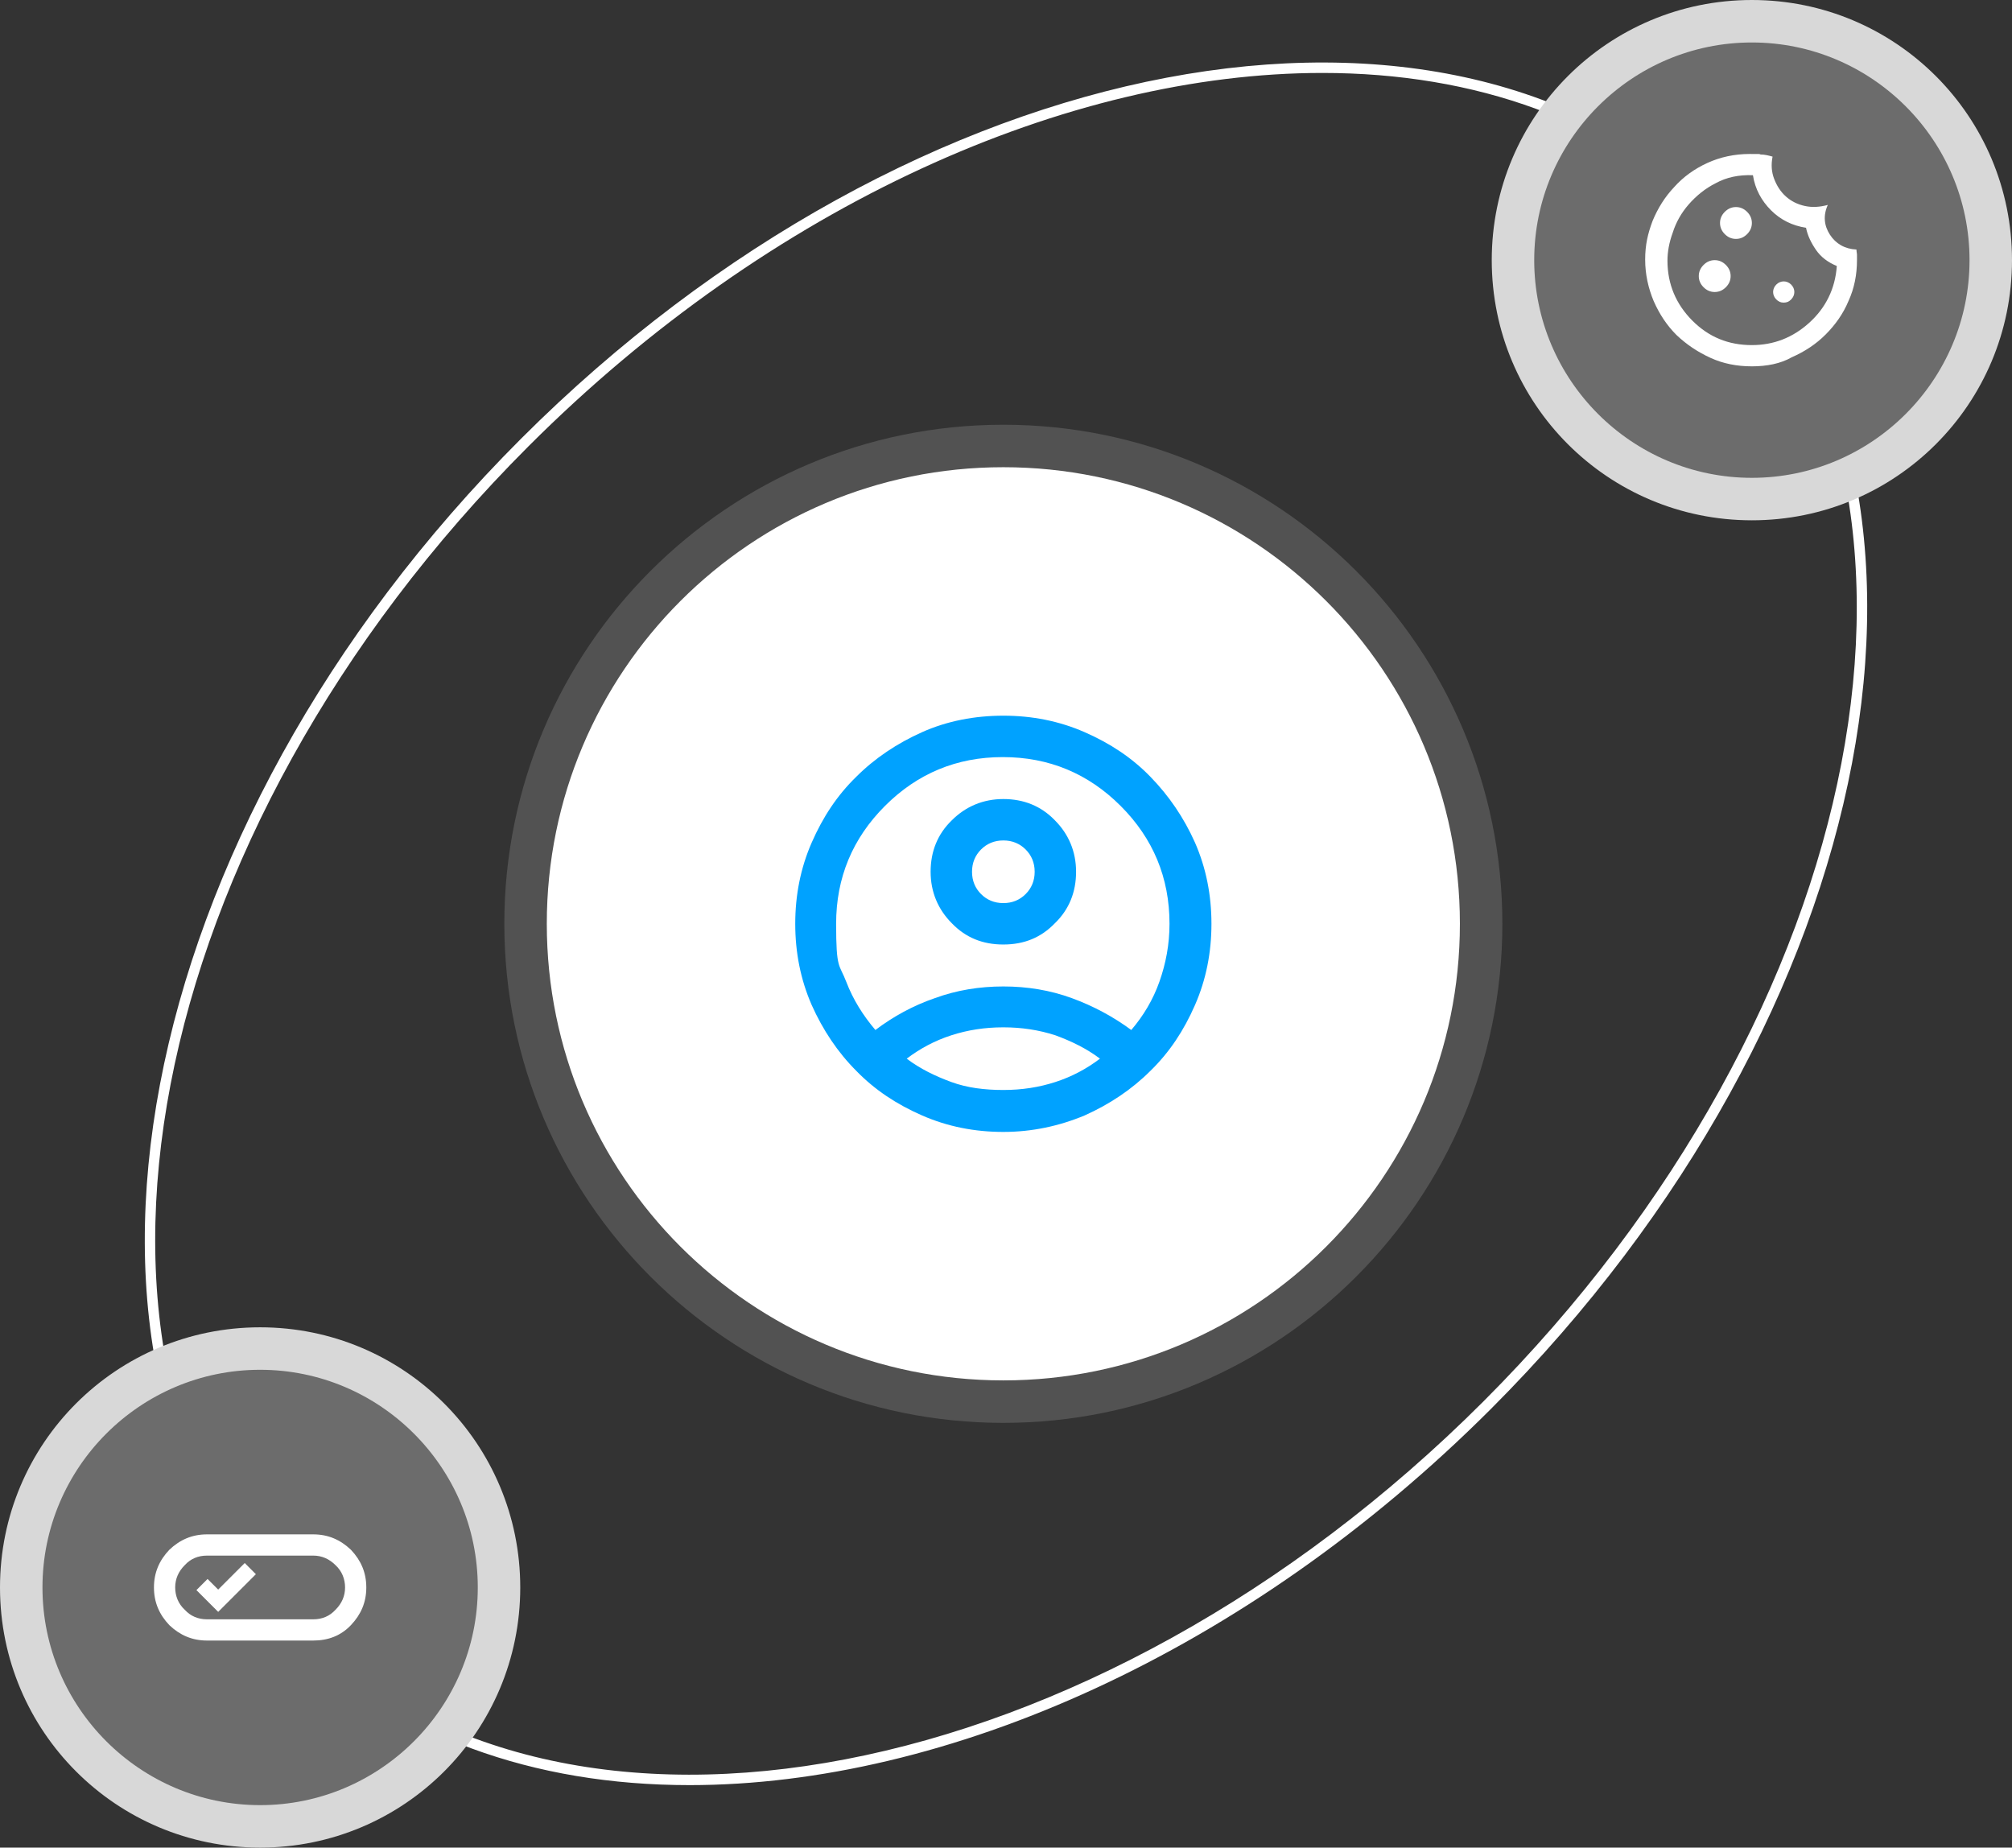
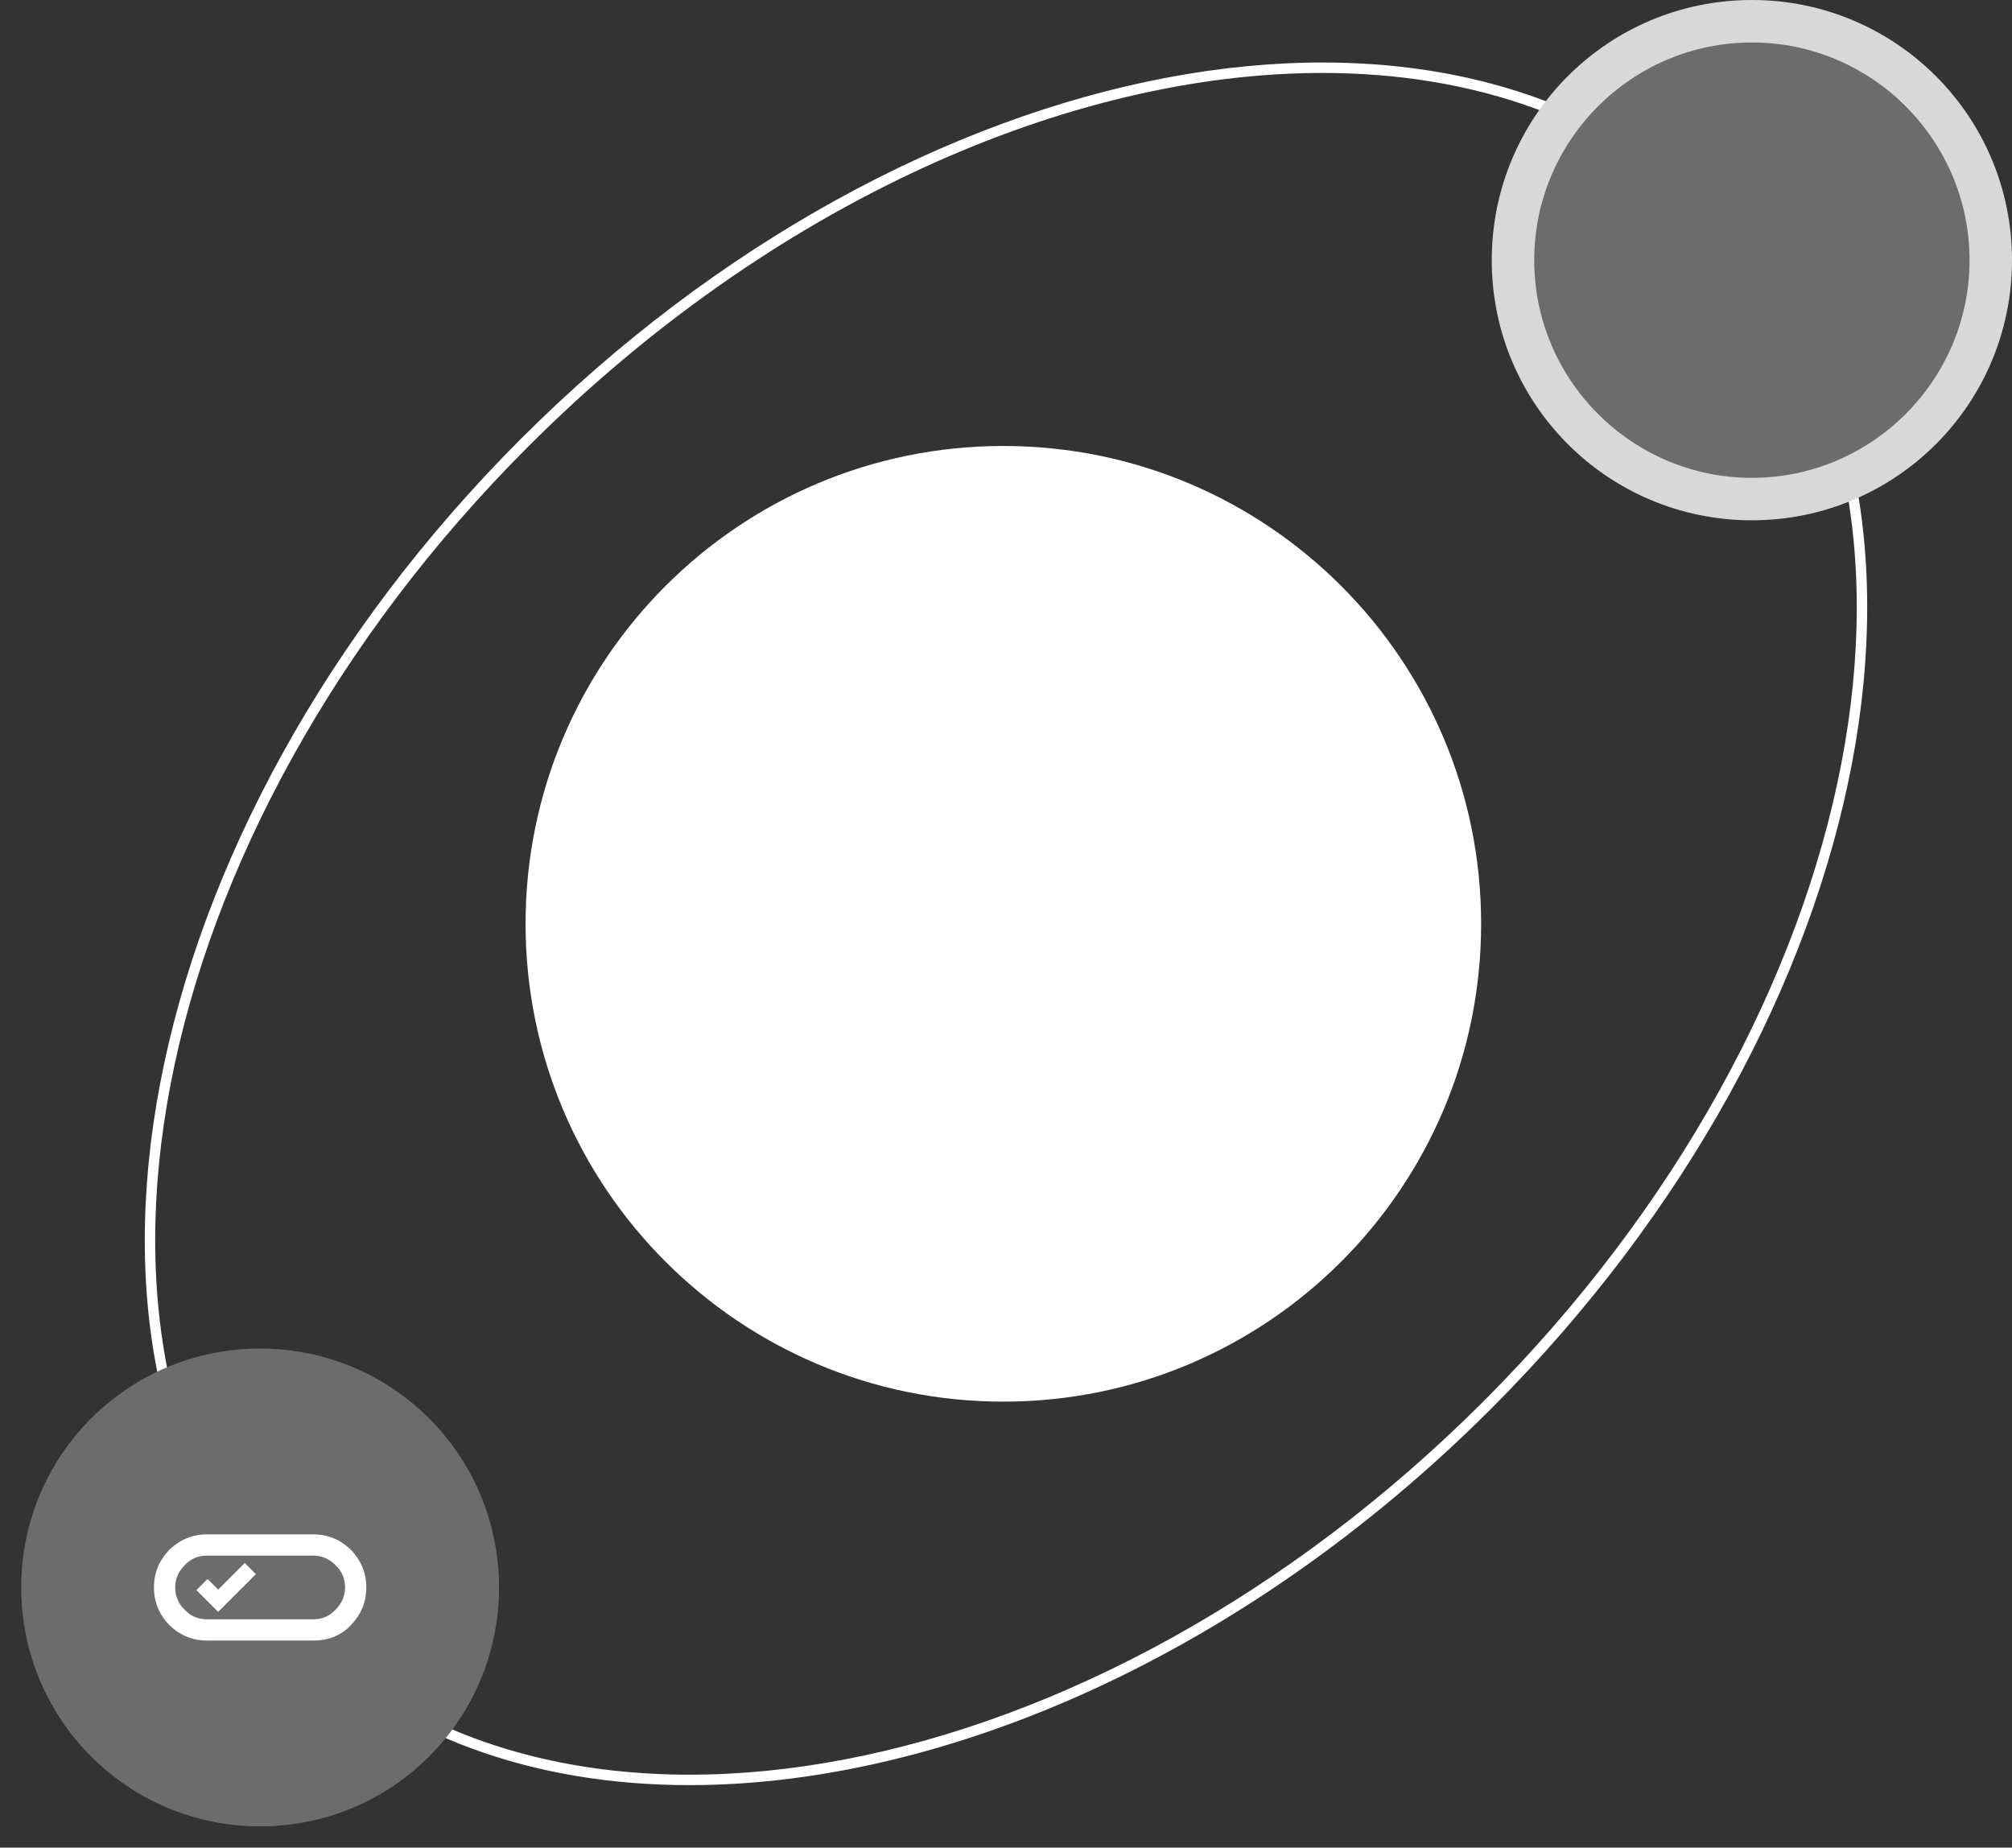
<svg xmlns="http://www.w3.org/2000/svg" id="Layer_2" viewBox="0 0 379 348">
  <rect x="0" y="0" width="379" height="348" fill="#333333" stroke="none" />
  <defs>
    <style>
      .cls-1 {
        fill: #525252;
      }

      .cls-2 {
        fill: #00a2ff;
      }

      .cls-3 {
        fill: #fff;
      }

      .cls-4 {
        fill: #d8d8d8;
      }

      .cls-5 {
        fill: #6c6c6c;
      }
    </style>
  </defs>
  <g id="Layer_1-2" data-name="Layer_1">
    <g>
      <path class="cls-3" d="M129.88,336.23c-29.27,0-55.49-9.1-74.5-28.11-50.37-50.38-31.19-151.52,42.76-225.48C172.1,8.69,273.25-10.49,323.62,39.88c50.37,50.37,31.19,151.52-42.76,225.48-46.05,46.05-102.66,70.87-150.98,70.87h0ZM249.09,13.74c-47.77,0-103.85,24.64-149.54,70.32C26.38,157.23,7.2,257.11,56.79,306.71c49.59,49.59,149.47,30.41,222.65-42.76,73.17-73.17,92.36-173.05,42.76-222.65-18.63-18.63-44.37-27.56-73.11-27.56h0Z" />
      <g>
        <path class="cls-5" d="M49,344c24.9,0,45-20.1,45-45s-20.1-45-45-45-45,20.1-45,45,20.1,45,45,45Z" />
-         <path class="cls-4" d="M49,258c22.6,0,41,18.4,41,41h8c0-27.1-21.9-49-49-49v8ZM8,299c0-22.6,18.4-41,41-41v-8c-27.1,0-49,21.9-49,49h8ZM49,340c-22.6,0-41-18.4-41-41H0c0,27.1,21.9,49,49,49v-8ZM90,299c0,22.6-18.4,41-41,41v8c27.1,0,49-21.9,49-49h-8Z" />
        <path class="cls-3" d="M41.1,303.6l7.1-7.1-2.1-2.1-5,5-2-2-2.1,2.1,4.1,4.1ZM39,305h20c1.7,0,3.1-.6,4.2-1.8,1.2-1.2,1.8-2.6,1.8-4.2s-.6-3.1-1.8-4.2c-1.2-1.2-2.6-1.8-4.2-1.8h-20c-1.7,0-3.1.6-4.2,1.8-1.2,1.2-1.8,2.6-1.8,4.2s.6,3.1,1.8,4.2c1.1,1.2,2.5,1.8,4.2,1.8ZM39,309c-2.8,0-5.1-1-7.1-2.9-1.9-2-2.9-4.3-2.9-7.1s1-5.1,2.9-7.1c2-1.9,4.3-2.9,7.1-2.9h20c2.8,0,5.1,1,7.1,2.9,1.9,2,2.9,4.3,2.9,7.1s-1,5.1-2.9,7.1-4.3,2.9-7.1,2.9h-20Z" />
        <path class="cls-3" d="M189,264c49.7,0,90-40.3,90-90s-40.3-90-90-90-90,40.3-90,90,40.3,90,90,90Z" />
-         <path class="cls-1" d="M189,88c47.5,0,86,38.5,86,86h8c0-51.9-42.1-94-94-94v8ZM103,174c0-47.5,38.5-86,86-86v-8c-51.9,0-94,42.1-94,94h8ZM189,260c-47.5,0-86-38.5-86-86h-8c0,51.9,42.1,94,94,94v-8ZM275,174c0,47.5-38.5,86-86,86v8c51.9,0,94-42.1,94-94h-8Z" />
-         <path class="cls-2" d="M189,170.1c1.7,0,3.1-.6,4.2-1.7s1.7-2.5,1.7-4.2-.6-3.1-1.7-4.2c-1.1-1.1-2.5-1.7-4.2-1.7s-3.1.6-4.2,1.7-1.7,2.5-1.7,4.2.6,3.1,1.7,4.2c1.1,1.1,2.5,1.7,4.2,1.7ZM189,205.3c3.5,0,6.7-.5,9.8-1.5s5.9-2.5,8.4-4.4c-2.5-1.9-5.4-3.3-8.4-4.4-3.1-1-6.3-1.5-9.8-1.5s-6.7.5-9.8,1.5-5.9,2.5-8.4,4.4c2.5,1.9,5.4,3.3,8.4,4.4,3,1.1,6.3,1.5,9.8,1.5ZM189,213.2c-5.4,0-10.5-1-15.3-3.1-4.8-2.1-8.9-4.8-12.4-8.4-3.5-3.5-6.3-7.7-8.4-12.4-2.1-4.8-3.1-9.9-3.1-15.3s1-10.5,3.1-15.3c2.1-4.8,4.8-8.9,8.4-12.4,3.5-3.5,7.7-6.3,12.4-8.4,4.7-2.1,9.9-3.1,15.3-3.1s10.5,1,15.3,3.1c4.8,2.1,8.9,4.8,12.4,8.4,3.5,3.6,6.3,7.7,8.4,12.4,2.1,4.8,3.1,9.9,3.1,15.3s-1,10.5-3.1,15.3-4.8,8.9-8.4,12.4c-3.5,3.5-7.7,6.3-12.4,8.4-4.8,2-9.9,3.1-15.3,3.1ZM189,177.9c-3.9,0-7.1-1.3-9.7-4-2.6-2.6-4-5.9-4-9.7s1.3-7.1,4-9.7c2.6-2.6,5.9-4,9.7-4s7.1,1.3,9.7,4c2.6,2.6,4,5.9,4,9.7s-1.3,7.1-4,9.7c-2.6,2.7-5.8,4-9.7,4ZM164.9,194c3.3-2.5,7.1-4.6,11.2-6,4.1-1.5,8.4-2.2,12.9-2.2s8.8.7,12.9,2.2c4.1,1.5,7.8,3.5,11.2,6,2.3-2.7,4.1-5.7,5.3-9.1,1.2-3.4,1.9-7,1.9-10.9,0-8.7-3.1-16.1-9.2-22.2s-13.5-9.2-22.2-9.2-16.1,3.1-22.2,9.2c-6.1,6.1-9.2,13.5-9.2,22.2s.6,7.5,1.9,10.9c1.3,3.4,3.2,6.4,5.5,9.1h0Z" />
        <path class="cls-5" d="M330,94c24.9,0,45-20.1,45-45s-20.1-45-45-45-45,20.1-45,45,20.1,45,45,45Z" />
        <path class="cls-4" d="M330,8c22.6,0,41,18.4,41,41h8c0-27.1-21.9-49-49-49v8ZM289,49c0-22.6,18.4-41,41-41V0c-27.1,0-49,21.9-49,49h8ZM330,90c-22.6,0-41-18.4-41-41h-8c0,27.1,21.9,49,49,49v-8ZM371,49c0,22.6-18.4,41-41,41v8c27.1,0,49-21.9,49-49h-8Z" />
-         <path class="cls-3" d="M330,65c4.1,0,7.7-1.4,10.8-4.2,3.1-2.8,4.9-6.4,5.2-10.7-1.7-.7-3-1.7-3.9-3s-1.6-2.7-1.9-4.2c-2.6-.4-4.8-1.5-6.6-3.3-1.8-1.8-3-4-3.4-6.6-2.7-.1-5,.4-7,1.5-2,1-3.7,2.4-5.1,4-1.4,1.6-2.4,3.4-3,5.3-.7,1.9-1,3.7-1,5.3,0,4.4,1.6,8.2,4.7,11.3,3.1,3.1,6.8,4.6,11.2,4.6h0ZM336,57c.6,0,1-.2,1.4-.6.4-.4.6-.9.6-1.4s-.2-1-.6-1.4c-.4-.4-.9-.6-1.4-.6s-1,.2-1.4.6c-.4.4-.6.9-.6,1.4s.2,1,.6,1.4c.4.4.8.6,1.4.6ZM323,55c.8,0,1.5-.3,2.1-.9.6-.6.9-1.3.9-2.1s-.3-1.5-.9-2.1c-.6-.6-1.3-.9-2.1-.9s-1.5.3-2.1.9c-.6.6-.9,1.3-.9,2.1s.3,1.5.9,2.1c.6.6,1.3.9,2.1.9ZM327,45c.8,0,1.5-.3,2.1-.9.6-.6.9-1.3.9-2.1s-.3-1.5-.9-2.1c-.6-.6-1.3-.9-2.1-.9s-1.5.3-2.1.9c-.6.6-.9,1.3-.9,2.1s.3,1.5.9,2.1c.6.6,1.3.9,2.1.9ZM330,69c-2.8,0-5.4-.5-7.8-1.6-2.4-1.1-4.5-2.5-6.4-4.3-1.8-1.8-3.2-3.9-4.3-6.4-1-2.4-1.6-5-1.6-7.8s.5-4.9,1.4-7.3c1-2.4,2.3-4.5,4.1-6.4,1.7-1.9,3.8-3.4,6.2-4.5s5.1-1.7,8-1.7,1.4,0,2.1.1c.7,0,1.5.2,2.2.4-.3,1.5-.2,2.9.3,4.2s1.2,2.4,2.2,3.3c1,.9,2.2,1.5,3.6,1.8,1.4.3,2.8.2,4.3-.2-.9,2-.7,3.9.4,5.6,1.1,1.7,2.8,2.7,5,2.8,0,.4.1.7.1,1v1c0,2.7-.5,5.3-1.6,7.7-1,2.4-2.5,4.5-4.3,6.3-1.8,1.8-3.9,3.2-6.4,4.3-2.1,1.2-4.7,1.7-7.5,1.7h0Z" />
      </g>
    </g>
  </g>
</svg>